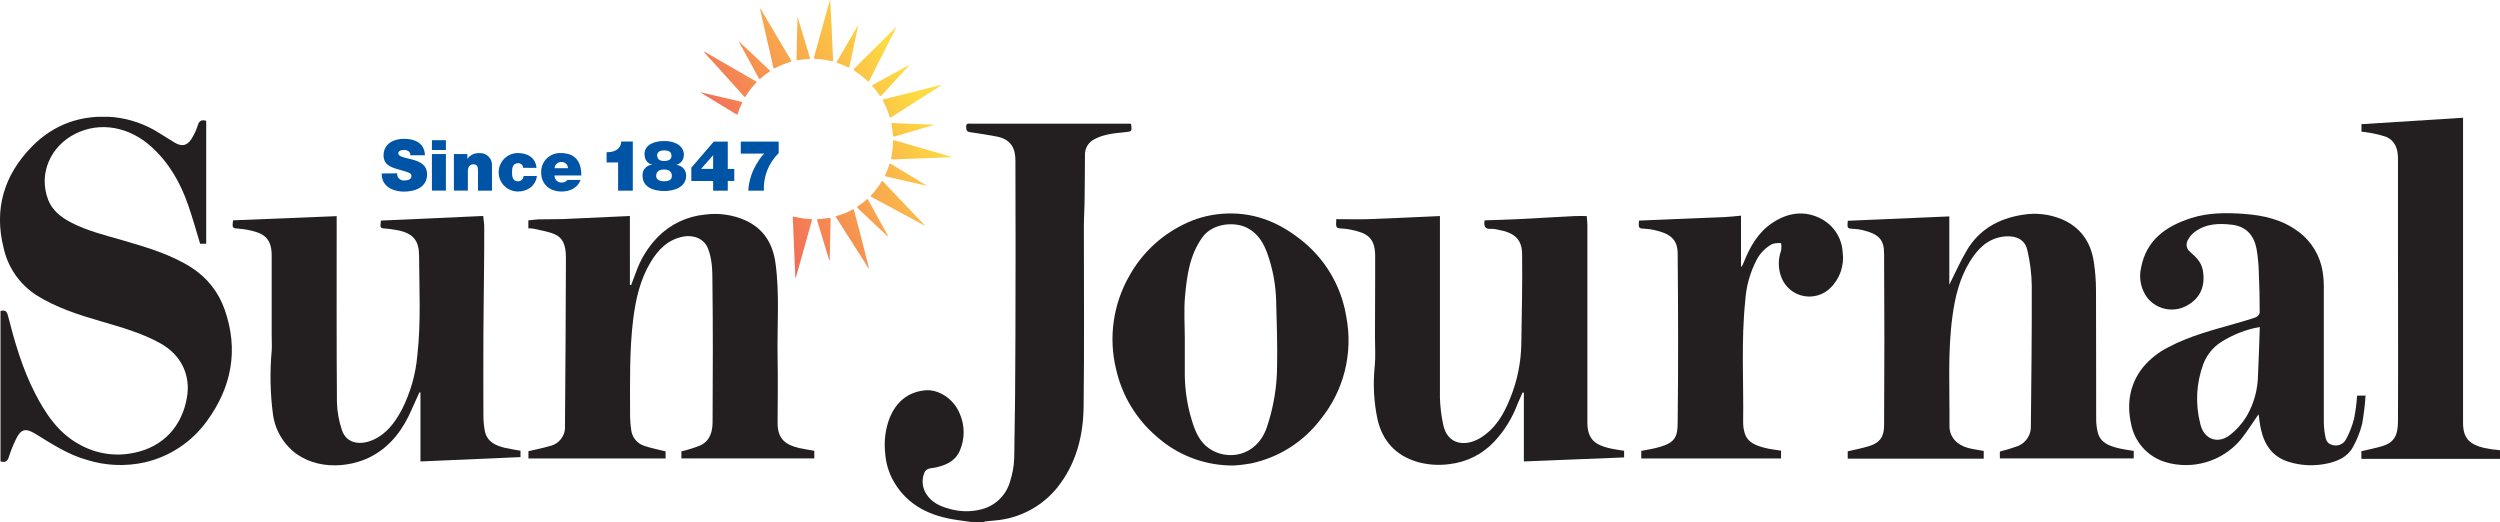
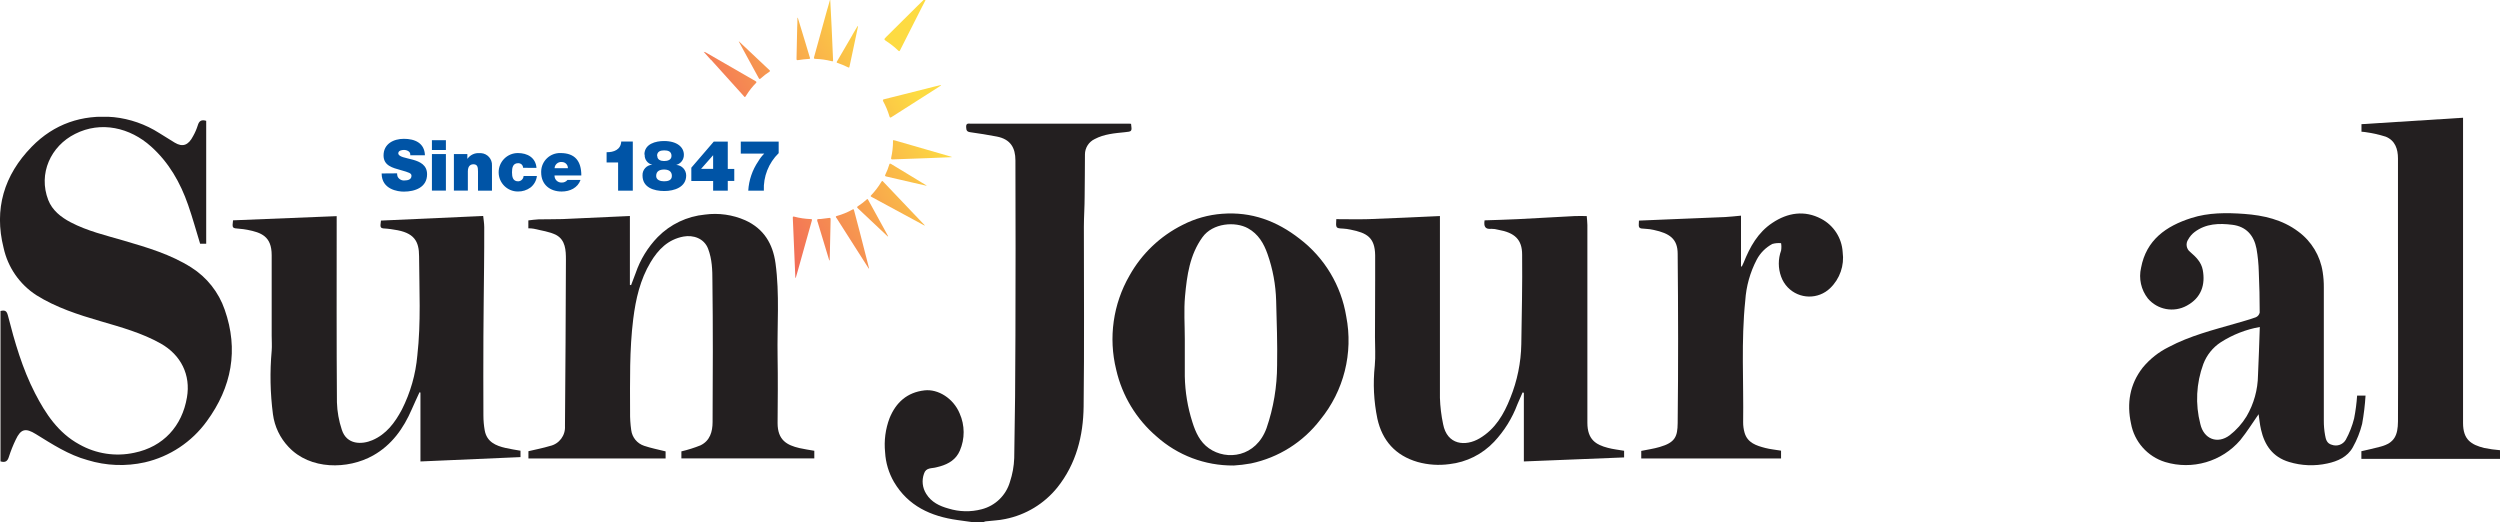
<svg xmlns="http://www.w3.org/2000/svg" xmlns:xlink="http://www.w3.org/1999/xlink" id="b" viewBox="0 0 100 20.89">
  <defs>
    <clipPath id="d">
      <rect y="4.671" width="100" height="16.219" fill="none" />
    </clipPath>
    <linearGradient id="e" x1="-128.301" y1="586.222" x2="-117.981" y2="586.222" gradientTransform="translate(-155.238 -570.015) rotate(-29.887)" gradientUnits="userSpaceOnUse">
      <stop offset="0" stop-color="#f15d5b" />
      <stop offset=".85" stop-color="#fddb42" />
    </linearGradient>
    <linearGradient id="g" x1="-128.301" y1="587.174" x2="-117.98" y2="587.174" xlink:href="#e" />
    <linearGradient id="i" x1="-128.301" y1="594.918" x2="-117.981" y2="594.918" xlink:href="#e" />
    <linearGradient id="k" x1="-128.301" y1="593.931" x2="-117.981" y2="593.931" xlink:href="#e" />
    <linearGradient id="m" x1="-128.301" y1="589.007" x2="-117.981" y2="589.007" xlink:href="#e" />
    <linearGradient id="o" x1="-128.301" y1="594.57" x2="-117.981" y2="594.57" xlink:href="#e" />
    <linearGradient id="q" x1="-128.301" y1="586.562" x2="-117.981" y2="586.562" xlink:href="#e" />
    <linearGradient id="s" x1="-128.301" y1="593.063" x2="-117.981" y2="593.063" xlink:href="#e" />
    <linearGradient id="u" x1="-128.301" y1="590.971" x2="-117.981" y2="590.971" xlink:href="#e" />
    <linearGradient id="w" x1="-128.301" y1="586.886" x2="-117.981" y2="586.886" xlink:href="#e" />
    <linearGradient id="y" x1="-128.301" y1="594.249" x2="-117.981" y2="594.249" xlink:href="#e" />
    <linearGradient id="aa" x1="-128.301" y1="588.169" x2="-117.981" y2="588.169" xlink:href="#e" />
    <linearGradient id="ac" x1="-128.301" y1="593.679" x2="-117.981" y2="593.679" xlink:href="#e" />
    <linearGradient id="ae" x1="-128.301" y1="586.569" x2="-117.981" y2="586.569" xlink:href="#e" />
    <linearGradient id="ag" x1="-128.301" y1="587.457" x2="-117.981" y2="587.457" xlink:href="#e" />
    <linearGradient id="ai" x1="-128.301" y1="592.016" x2="-117.981" y2="592.016" xlink:href="#e" />
    <linearGradient id="ak" x1="-128.301" y1="590.144" x2="-117.981" y2="590.144" xlink:href="#e" />
    <linearGradient id="am" x1="-128.301" y1="594.558" x2="-117.981" y2="594.558" xlink:href="#e" />
  </defs>
  <g id="c">
    <g clip-path="url(#d)">
      <path d="M26.624,18.054v.284h-5.487v-.29c.284-.068.578-.123.861-.209.37-.081.625-.42.601-.798.016-2.22.034-4.439.038-6.659,0-.366-.016-.781-.389-.982-.265-.137-.593-.175-.893-.25-.073-.013-.147-.018-.221-.018v-.316c.137-.014.273-.038.41-.042.318-.008.638,0,.956-.011.891-.037,1.776-.081,2.696-.123v2.756l.048.01c.061-.16.124-.32.182-.481.184-.54.486-1.033.883-1.443.505-.513,1.174-.831,1.891-.899.547-.073,1.103.005,1.608.227.746.337,1.107.944,1.213,1.721.169,1.239.061,2.485.083,3.728.015.888.008,1.776,0,2.665,0,.683.376.883.873.999.193.045.391.071.596.108v.305h-5.317v-.281c.261-.061.518-.142.766-.242.378-.183.481-.546.482-.93.01-1.884.018-3.769-.007-5.653,0-.424-.012-.858-.172-1.279s-.598-.56-.984-.489c-.619.115-1.012.518-1.317,1.027-.418.699-.594,1.473-.694,2.271-.153,1.23-.128,2.48-.126,3.722-.004.242.011.484.046.724.037.29.237.534.515.626.273.092.546.145.859.223" fill="#231f20" />
      <path d="M8.248,4.831v4.918h-.243c-.16-.521-.303-1.044-.481-1.553-.31-.891-.766-1.695-1.482-2.336-.839-.756-2.003-1.029-3.038-.504-.97.484-1.484,1.586-1.074,2.645.16.41.503.683.891.888.674.354,1.413.526,2.138.738.93.273,1.863.546,2.691,1.07.625.395,1.097.991,1.338,1.69.564,1.605.281,3.101-.716,4.462-.601.83-1.482,1.415-2.481,1.645-.758.169-1.546.138-2.288-.09-.765-.21-1.411-.635-2.07-1.041-.41-.253-.6-.21-.803.223-.107.221-.198.449-.273.683-.055.186-.149.243-.337.186v-6.015c.165-.04.247-.019.296.178.273,1.068.578,2.126,1.085,3.111.422.82.928,1.589,1.776,2.049.666.376,1.447.495,2.194.333,1.165-.239,1.913-1.067,2.107-2.215.156-.899-.239-1.697-1.048-2.154-.758-.426-1.589-.654-2.415-.896-.892-.26-1.776-.546-2.564-1.041-.667-.433-1.137-1.112-1.307-1.889-.391-1.552.015-2.91,1.127-4.048.891-.911,2.006-1.294,3.279-1.182.648.068,1.272.286,1.821.637.206.127.41.258.618.383.316.189.546.109.736-.262.077-.136.139-.279.186-.428.053-.182.15-.242.34-.182" fill="#231f20" />
      <path d="M16.818,18.46v-2.757l-.038-.012c-.102.224-.208.448-.306.674-.332.771-.803,1.435-1.551,1.855-1.011.567-2.521.579-3.381-.343-.341-.358-.559-.815-.624-1.305-.11-.842-.127-1.694-.051-2.54.016-.199,0-.4,0-.601v-3.224c0-.76-.422-.906-.973-1.015-.105-.02-.211-.034-.318-.042-.292-.022-.292-.02-.255-.337l4.146-.167v.224c0,2.407-.008,4.814.01,7.222.011.372.077.74.194,1.093.195.619.812.598,1.22.424.566-.24.907-.708,1.182-1.223.343-.676.554-1.412.62-2.168.149-1.32.077-2.644.07-3.962,0-.608-.193-.956-.999-1.07-.092-.012-.183-.034-.273-.038-.292-.014-.295-.015-.253-.325l4.089-.184c.014.137.041.287.042.444,0,.538,0,1.075-.007,1.613-.008.915-.022,1.831-.026,2.746-.005,1.06-.005,2.121,0,3.182-0.0.199.018.398.053.594.083.456.439.612.839.702.193.045.389.072.592.109v.255l-4.006.174" fill="#231f20" />
      <path d="M38.923,20.889c-.208-.029-.41-.06-.622-.087-1.068-.148-1.974-.562-2.542-1.523-.21-.363-.332-.77-.355-1.189-.047-.463.014-.931.179-1.366.254-.623.698-1.029,1.396-1.109.546-.063,1.157.32,1.407.922.211.474.213,1.015.007,1.491-.152.35-.441.526-.792.627-.048.014-.097.022-.145.037-.182.053-.417,0-.496.255-.097.269-.064.568.09.809.206.331.529.486.888.585.432.134.892.144,1.329.029.543-.139.973-.555,1.13-1.093.103-.309.161-.631.172-.956.03-1.631.046-3.263.048-4.895.008-2.336.008-4.672,0-7.009,0-.505-.195-.85-.749-.956-.35-.068-.702-.122-1.053-.172-.137-.019-.164-.07-.169-.206-.007-.167.09-.137.176-.137h6.297c.042,0,.085,0,.124.007.042.311.033.306-.251.335-.41.041-.828.075-1.202.273-.238.112-.391.351-.392.615-.008.559,0,1.116-.012,1.675,0,.41-.03.812-.031,1.219,0,2.396.019,4.793-.01,7.189-.014,1.171-.295,2.291-1.049,3.237-.525.653-1.263,1.1-2.085,1.264-.255.057-.525.061-.787.094-.038.009-.074.023-.108.042l-.392-.004Z" fill="#231f20" />
      <path d="M100.003,18.356h-5.548v-.307c.26-.061.523-.116.781-.187.546-.149.676-.454.683-.995.011-2.415,0-4.831,0-7.241v-3.29c0-.373-.113-.717-.49-.869-.264-.083-.535-.144-.809-.182-.049-.01-.1-.01-.161-.016v-.302l4.063-.257v12.21c0,.671.327.866.843.999.21.043.422.072.635.089l.003.348Z" fill="#231f20" />
-       <path d="M85.349,18.032v.303h-5.355v-.273c.245-.061.488-.135.725-.221.327-.133.535-.459.516-.812.018-1.869.042-3.738.036-5.601-.008-.481-.068-.96-.179-1.428-.119-.533-.639-.594-1.029-.526-.592.105-.966.5-1.262.978-.41.663-.593,1.399-.698,2.161-.204,1.473-.111,2.952-.124,4.431,0,.429.286.75.743.874.199.053.41.079.627.12v.309h-5.44v-.294c.273-.066.56-.12.836-.202.495-.149.616-.426.619-.836.015-2.292.015-4.585,0-6.879,0-.546-.209-.775-.863-.933-.105-.025-.211-.04-.318-.045-.298-.015-.298-.012-.273-.327l4.063-.175v2.732c.223-.441.436-.933.709-1.389.492-.82,1.253-1.25,2.194-1.403.547-.098,1.111-.034,1.622.184.732.321,1.134.911,1.253,1.683.058.373.087.75.089,1.127.01,1.727,0,3.454.007,5.181 0.0.17.02.34.059.505.097.428.451.556.82.649.199.051.41.074.631.112" fill="#231f20" />
      <path d="M53.448,8.766c.433,0,.857.012,1.28,0,.95-.033,1.898-.081,2.869-.124v7.271c.011.354.054.706.127,1.052.16.837.892.904,1.459.57.63-.372.975-.969,1.23-1.618.277-.684.426-1.413.439-2.15.018-1.194.046-2.389.033-3.584,0-.6-.295-.876-.956-.992-.089-.025-.181-.038-.273-.038-.253.027-.311-.098-.273-.339.44-.015.885-.026,1.328-.048.761-.038,1.522-.083,2.283-.123.15-.007.302,0,.475,0,.01.124.025.24.026.358,0,2.641,0,5.278,0,7.909,0,.672.339.88.82,1.004.206.055.421.078.649.117v.266l-4.01.161v-2.747l-.051-.012c-.068.154-.137.309-.204.466-.209.56-.527,1.073-.936,1.508-.471.499-1.103.815-1.784.892-.426.059-.859.03-1.273-.085-.891-.258-1.417-.859-1.611-1.73-.145-.698-.18-1.414-.104-2.123.036-.377.007-.758.008-1.138,0-.76.002-1.519.007-2.279v-.999c-.011-.716-.332-.896-.986-1.026-.097-.021-.196-.035-.295-.041-.296-.015-.296-.014-.273-.385" fill="#231f20" />
      <path d="M90.393,13.079c-.556.099-1.087.307-1.563.612-.319.208-.562.513-.697.869-.284.769-.326,1.606-.12,2.399.137.602.683.82,1.176.449.269-.209.498-.466.675-.757.291-.498.448-1.063.456-1.639.031-.628.048-1.258.072-1.932M90.351,16.558c-.242.346-.469.713-.739,1.047-.74.861-1.919,1.204-3.006.876-.707-.219-1.234-.813-1.366-1.541-.172-.798-.055-1.568.471-2.238.284-.343.637-.623,1.037-.82.848-.451,1.776-.683,2.691-.947.266-.079.536-.15.796-.245.078-.034.135-.103.153-.186,0-.546-.012-1.089-.036-1.627-.008-.312-.038-.623-.092-.93-.101-.527-.41-.889-.969-.956-.526-.066-1.053-.051-1.503.287-.108.081-.197.184-.261.302-.109.161-.074.38.081.499.228.195.447.41.503.721.107.581-.052,1.108-.638,1.426-.521.287-1.172.167-1.557-.286-.273-.347-.373-.799-.273-1.23.209-1.113.999-1.667,2.01-1.989.69-.221,1.409-.216,2.116-.165.771.057,1.521.224,2.164.708.528.388.879.971.975,1.619.032.204.047.41.045.616v5.328c-.001.192.015.384.049.574.03.16.061.335.273.391.209.076.442-.008.555-.199.148-.269.26-.557.335-.855.059-.302.099-.608.12-.915h.337c-.023.38-.069.759-.137,1.134-.082.327-.207.642-.373.936-.213.385-.609.559-1.018.646-.507.112-1.034.091-1.53-.06-.659-.199-.981-.672-1.124-1.297-.049-.212-.068-.432-.098-.631" fill="#231f20" />
      <path d="M47.392,13.575h0v1.477c.012.624.114,1.243.305,1.838.127.403.298.786.659,1.041.716.507,1.885.352,2.306-.806.279-.811.421-1.663.422-2.521.016-.857-.015-1.716-.038-2.573-.017-.638-.133-1.27-.346-1.872-.149-.424-.368-.799-.78-1.027-.505-.281-1.41-.217-1.823.358-.508.706-.619,1.527-.695,2.348-.053.574-.01,1.156-.01,1.735M49.333,18.62c-1.132.008-2.226-.406-3.07-1.161-.813-.695-1.379-1.633-1.616-2.675-.314-1.274-.124-2.621.531-3.758.49-.878,1.234-1.587,2.134-2.034.49-.251,1.026-.401,1.575-.441,1.174-.09,2.186.288,3.097.999.995.758,1.663,1.869,1.865,3.104.287,1.465-.094,2.982-1.04,4.137-.685.894-1.667,1.513-2.769,1.746-.234.042-.47.071-.708.085" fill="#231f20" />
      <path d="M71.242,18.028v.31h-5.592v-.302c.253-.052.5-.086.736-.156.624-.179.715-.421.721-.956.026-2.257.021-4.508,0-6.771,0-.605-.329-.82-.956-.956-.105-.024-.212-.039-.32-.044-.294-.015-.294-.012-.273-.329l1.243-.052c.735-.03,1.47-.057,2.204-.09.206-.01.41-.036.635-.056v2.025l.031.014c.026-.056.055-.109.078-.167.249-.623.568-1.201,1.146-1.583.612-.41,1.288-.514,1.951-.164.502.263.829.77.861,1.336.073.532-.113,1.067-.5,1.439-.477.46-1.236.446-1.696-.031-.119-.123-.21-.271-.267-.432-.122-.336-.122-.705,0-1.041.016-.098.016-.197,0-.295-.118-.012-.237-.001-.351.031-.265.142-.482.36-.623.626-.266.508-.422,1.067-.459,1.639-.169,1.619-.061,3.243-.085,4.866-.001.142.018.283.057.419.119.41.474.518.829.611.199.052.41.07.633.108" fill="#231f20" />
      <path d="M31.147,5.663h-1.516v.48h.94c-.093.091-.174.195-.239.307-.238.349-.377.756-.402,1.178h.624c-.026-.563.19-1.11.593-1.503v-.462ZM28.525,7.627h.586v-.389h.26v-.481h-.26v-1.093h-.56l-.898,1.044v.531h.873l-.001.388ZM28.525,6.208v.546h-.481l.481-.546ZM26.283,6.235c0-.178.137-.22.283-.22s.294.034.294.22c0,.164-.158.206-.296.206s-.273-.051-.273-.206M25.788,6.179c-.016.194.114.369.305.41h0c-.226.009-.402.201-.392.427 0.0.002 0.0.003 0.0.005,0,.477.448.62.872.62.398,0,.874-.154.874-.62.002-.225-.174-.413-.399-.424h0c.186-.048.313-.218.307-.41,0-.286-.255-.546-.795-.546-.325,0-.784.108-.784.546M26.247,7.035c0-.198.154-.254.318-.254s.31.064.31.254-.178.217-.316.217-.313-.048-.313-.217M24.725,7.627h.587v-1.965h-.463c-.016.325-.299.432-.585.426v.41h.46v1.128ZM23.253,7.017c0-.571-.251-.895-.833-.895-.416-.011-.762.316-.773.732-0.0.014-0.0.028,0,.042,0,.488.352.765.82.765.333,0,.641-.148.754-.463h-.522c-.057.07-.145.109-.235.104-.151.005-.277-.112-.283-.263-0-.007-0-.014 0-.021h1.072ZM22.183,6.726c.009-.145.135-.256.28-.246.002 0.0.005 0.0.007.001.133-.003.243.102.246.235 0.0.004 0.0.007,0,.011h-.533ZM21.46,6.715c-.034-.41-.361-.593-.745-.593-.425,0-.769.344-.769.769s.344.769.769.769c.182.004.361-.053.507-.161.143-.113.234-.279.254-.46h-.533c-.005.117-.1.211-.217.214-.214,0-.246-.183-.246-.361s.031-.365.246-.365c.05-.001.098.016.137.048.038.036.06.085.061.137l.536.003ZM18.155,7.623h.559v-.769c0-.235.127-.283.223-.283.164,0,.183.119.183.288v.768h.559v-1.006c.015-.259-.183-.481-.442-.496-.02-.001-.04-.001-.059 0-.187-.014-.368.07-.477.223h-.007v-.186h-.538v1.46ZM17.836,5.608h-.559v.392h.559v-.392ZM17.277,7.623h.559v-1.46h-.559v1.46ZM15.266,6.94c0,.643.657.725.885.725.449,0,.932-.169.932-.694,0-.37-.283-.503-.567-.582s-.574-.109-.585-.254c0-.112.137-.137.223-.137.065-.002.129.016.184.051.055.034.084.098.072.161h.587c-.016-.49-.403-.657-.842-.657-.41,0-.813.199-.813.665,0,.41.365.495.683.585.347.098.434.127.434.231,0,.15-.154.183-.257.183-.119.019-.238-.04-.295-.146-.017-.044-.025-.09-.023-.137l-.62.005Z" fill="#0054a6" />
    </g>
-     <path id="f" d="M30.399.348l.078.343.143.633c.053.235.107.47.163.705.046.205.094.41.137.615.002.012.005.025.008.037.018.07.025.072.085.041.188-.101.387-.182.592-.242.064-.019.066-.022.031-.082-.383-.646-.766-1.292-1.152-1.939l-.07-.116c-.004.004-.01.005-.015.005Z" fill="url(#e)" />
    <path id="h" d="M33.099.343c-.178.648-.356,1.295-.536,1.941-.015.053,0,.07.051.071.217.007.432.037.642.09.067.016.07.012.066-.057-.019-.426-.037-.854-.056-1.28-.016-.37-.038-.739-.056-1.108h-.012l-.098.347" fill="url(#g)" />
    <path id="j" d="M33.457,8.714l.376.59c.296.467.593.934.892,1.4.01.015.015.034.041.045-.034-.137-.067-.266-.101-.398-.092-.355-.184-.71-.273-1.066-.077-.291-.154-.582-.23-.873-.01-.042-.025-.052-.061-.031-.199.111-.411.198-.631.258l-.02.008c-.027.016-.014.04,0,.066" fill="url(#i)" />
    <path id="l" d="M31.712,8.716c.011.232.019.465.03.697l.07,1.653c-.002.021.003.043.015.06l.112-.391c.098-.35.196-.7.294-1.052.081-.287.16-.575.242-.863.011-.041,0-.056-.04-.057-.227-.007-.452-.04-.671-.098-.012-.004-.026-.004-.038,0-.015.008-.014.03-.014.052" fill="url(#k)" />
-     <path id="n" d="M35.458,1.467l-1.23,1.217c-.109.109-.111.109.018.194.161.106.313.227.452.361.037.036.053.031.074-.011l.863-1.704c.066-.128.137-.258.197-.388.007-.014.02-.026.011-.049-.13.128-.26.253-.388.38" fill="url(#m)" />
+     <path id="n" d="M35.458,1.467c-.109.109-.111.109.018.194.161.106.313.227.452.361.037.036.053.031.074-.011l.863-1.704c.066-.128.137-.258.197-.388.007-.014.02-.026.011-.049-.13.128-.26.253-.388.38" fill="url(#m)" />
    <path id="p" d="M35.245,7.29c-.109.179-.236.347-.38.5-.055.057-.055.059.018.098l2.066,1.118c.011,0,.023.011.034.016l.007-.01-.546-.572c-.364-.386-.731-.772-1.1-1.157-.034-.036-.048-.051-.061-.042s-.022.022-.038.049" fill="url(#o)" />
    <path id="r" d="M28.439,2.389l1.277,1.415c.094.105.072.104.149-.012.105-.168.228-.324.368-.465.041-.042.029-.057-.015-.083-.645-.371-1.289-.742-1.933-1.115-.04-.03-.087-.05-.137-.056l.287.321" fill="url(#q)" />
    <path id="t" d="M35.721,5.651c-.001.221-.026.442-.074.659-.01.046,0,.067.051.066l1.377-.049.993-.04v-.012l-.156-.046-2.101-.607c-.012,0-.027,0-.041-.011s-.031-.008-.04,0-.012.02-.014.044" fill="url(#s)" />
    <path id="v" d="M35.322,4.043c.108.195.194.401.257.615.014.044.03.057.074.03.407-.262.817-.524,1.23-.784l.667-.426.09-.06-.007-.016-.269.064-1.23.311-.779.195c-.008.002-.016.005-.023.01-.023.014-.022.033,0,.063" fill="url(#u)" />
    <path id="x" d="M31.887,1.12c-.01.403-.018.805-.026,1.208,0,.081,0,.085.082.074.137-.019.273-.04.418-.046.067,0,.037-.045.027-.074-.056-.194-.116-.387-.174-.581l-.291-.956c0-.012-.008-.023-.011-.034h-.016c0,.137,0,.273-.01.41" fill="url(#w)" />
    <path id="z" d="M32.705,8.878c.15.495.3.99.449,1.485,0,.018.014.034.019.052h.014c0-.148.007-.294.011-.441.008-.387.016-.772.026-1.159v-.049c0-.042-.015-.055-.055-.049l-.332.042h-.055c-.028-0-.056.004-.083.012-.02.015-.014.04,0,.102" fill="url(#y)" />
    <path id="ab" d="M34.107,1.381l-.607,1.041c-.007.015-.016.029-.025.042-.016.026-.008.041.019.051.148.05.292.11.432.18.052.027.051-.018.057-.046.051-.235.101-.47.15-.704.061-.29.122-.578.183-.866.001-.012.001-.025,0-.037h-.012l-.204.344" fill="url(#aa)" />
    <path id="ad" d="M35.569,6.589c-.04.135-.092.267-.154.393-.023.046-.018.066.037.078.355.081.708.164,1.063.246l.546.124c-.001-.004-.001-.007,0-.011l-.631-.384c-.261-.158-.522-.315-.781-.473-.025-.016-.042-.023-.057-.015-.012.011-.02.025-.023.041" fill="url(#ac)" />
    <path id="af" d="M29.551,1.661l.372.683c.137.258.283.514.422.773.027.049.046.057.09.016.104-.096.217-.183.336-.26.044-.029.034-.045,0-.074l-.477-.449-.716-.675-.022-.019-.01.01" fill="url(#ae)" />
-     <path id="ah" d="M28.579,4.04l.851.518c.064.04.066.038.089-.034.042-.132.094-.262.154-.387.018-.037.018-.059-.03-.07l-1.603-.37h-.025l.563.342" fill="url(#ag)" />
-     <path id="aj" d="M35.665,5.013c.026.125.043.252.051.38.007.081.011.082.085.06l1.514-.443c.017-.002.031-.011.04-.026l-.469-.016-1.142-.044c-.025-.005-.05-.005-.075,0-.018.012-.015.036,0,.086" fill="url(#ai)" />
-     <path id="al" d="M34.929,3.477c.09.105.173.216.249.332.026.041.046.049.082.01l1.093-1.19c.005-.009.009-.018.012-.027l-.126.064-1.301.715-.019.011c-.046.026-.041.033,0,.086" fill="url(#ak)" />
    <path id="an" d="M34.648,7.998c-.104.09-.214.174-.329.249-.041.027-.045.046-.007.083.396.37.79.743,1.184,1.115.006.005.012.01.019.014l.011-.008-.18-.331-.609-1.108c-.025-.045-.031-.057-.053-.046s-.018.015-.036.03" fill="url(#am)" />
  </g>
</svg>